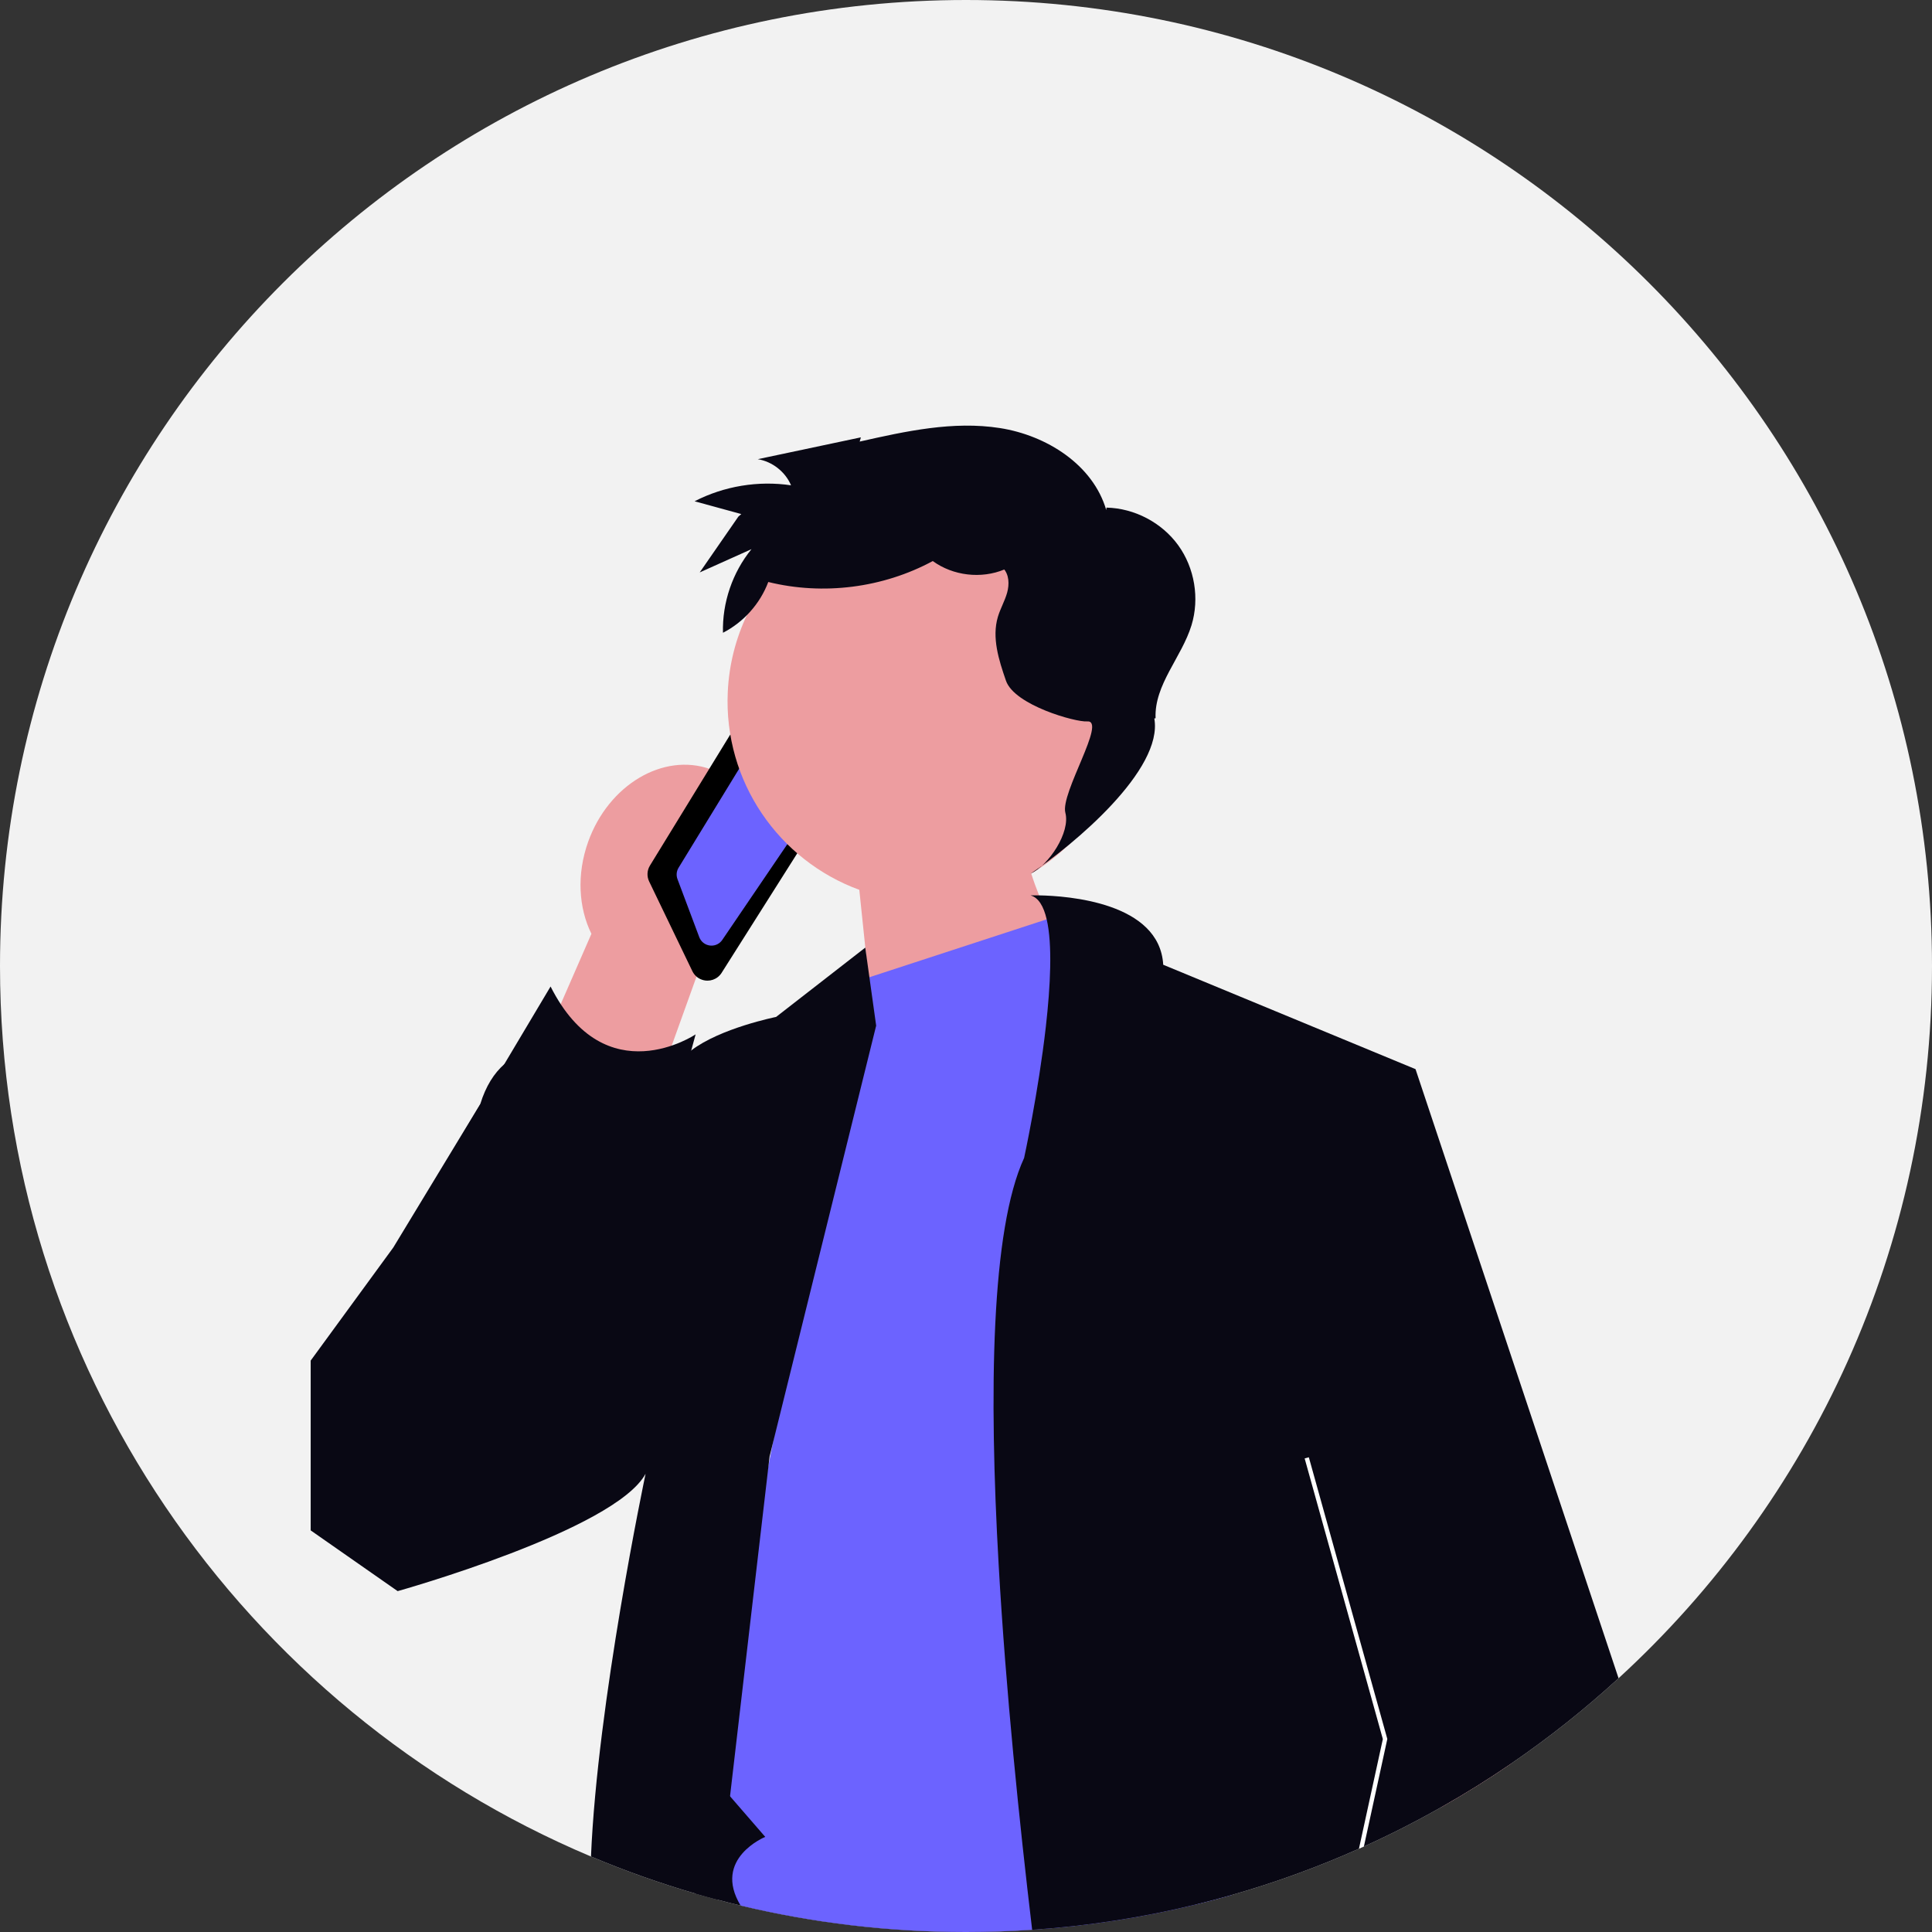
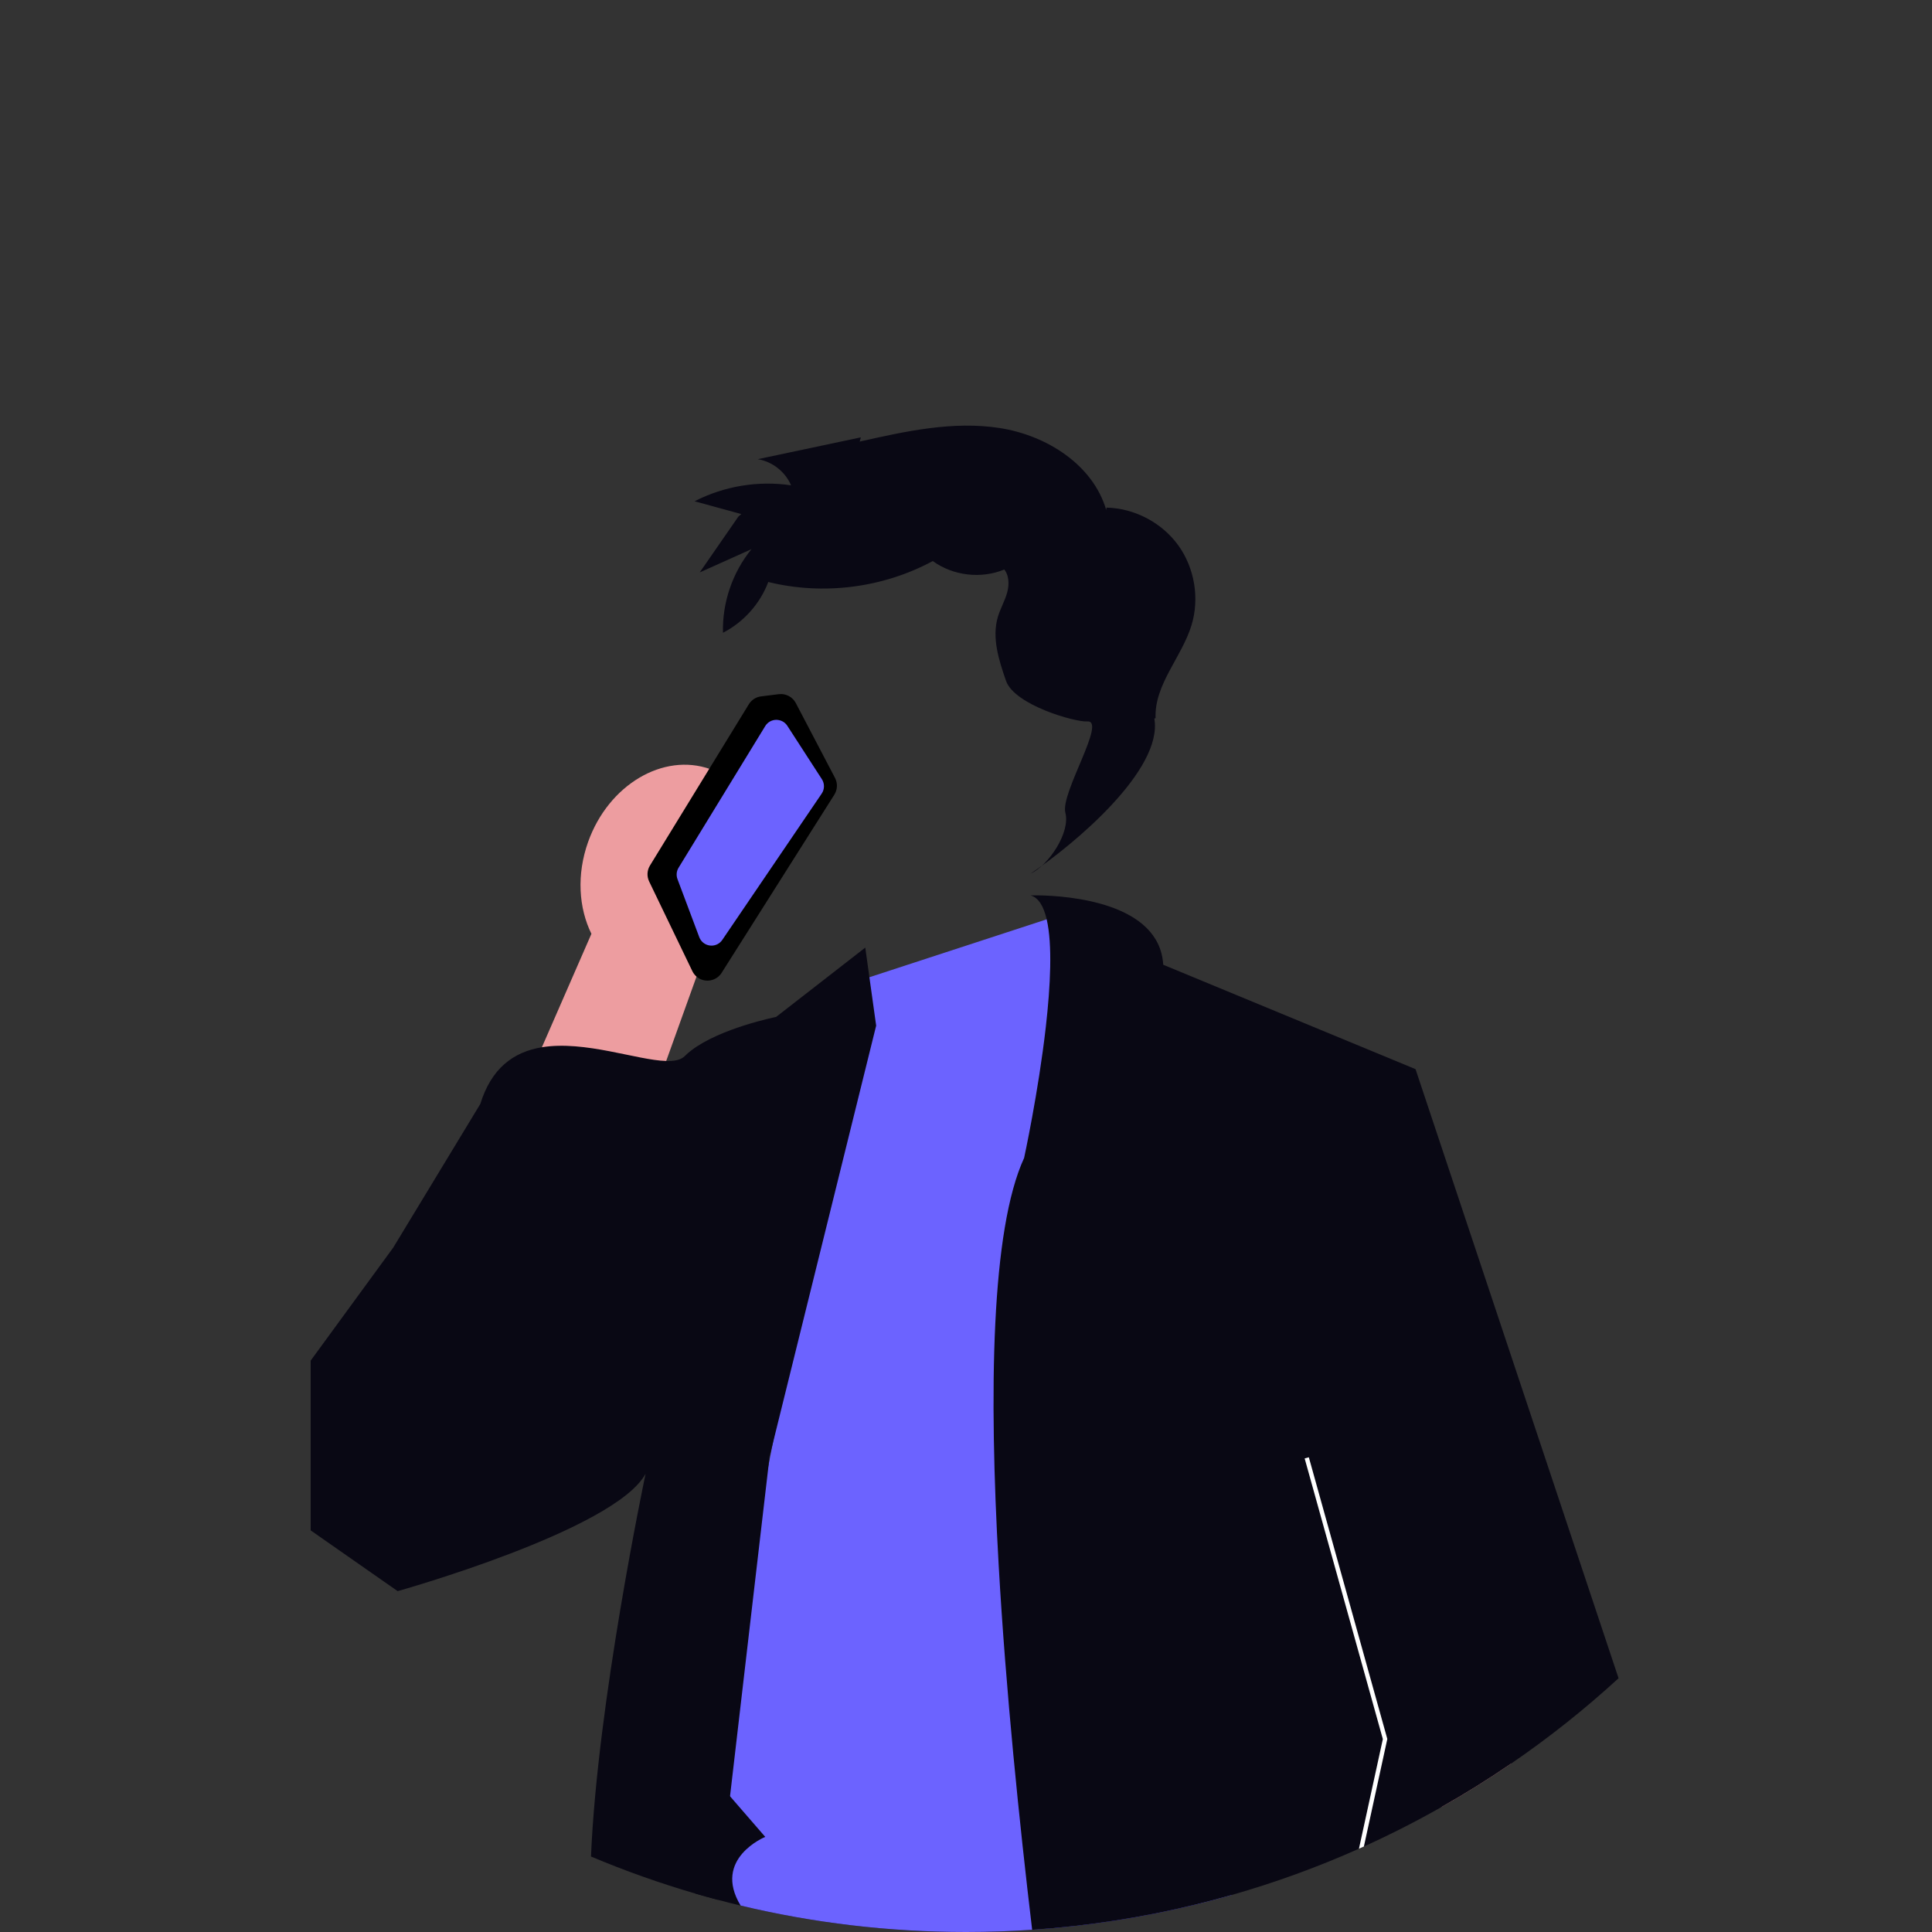
<svg xmlns="http://www.w3.org/2000/svg" role="img" viewBox="0 0 743 743" height="743" width="743">
  <rect x="0" y="0" width="743" height="743" fill="#333333" stroke="none" />
-   <path fill="#f2f2f2" d="M743,371.5c0,108.42-46.45,206-120.54,273.91-12.96,11.89-26.77,22.87-41.33,32.83-8.68,5.95-17.62,11.53-26.81,16.72-9.67,5.49-19.61,10.55-29.801,15.16-.63.29-1.26.57-1.899.85-15.8,7.05-32.19,13.021-49.061,17.83-4.52,1.29-9.069,2.5-13.659,3.61-20.381,4.98-41.42,8.28-62.96,9.73-8.41.57-16.891.86-25.44.86-29.85,0-58.87-3.52-86.68-10.17-2.91-.69-5.82-1.42-8.7-2.2-2.88-.75-5.75-1.55-8.601-2.38-13.76-4-27.189-8.78-40.239-14.28C93.74,657.66,0,525.52,0,371.5,0,166.33,166.33,0,371.5,0s371.5,166.33,371.5,371.5Z" />
  <path fill="#090814" d="M459.9,601.97v130.44c-20.381,4.98-41.42,8.28-62.96,9.73-8.41.57-16.891.86-25.44.86-29.85,0-58.87-3.52-86.68-10.17-2.91-.69-5.82-1.42-8.7-2.2-2.88-.75-5.75-1.55-8.601-2.38v-126.28h192.381Z" />
  <path fill="#ed9da0" d="M268.51,373.78l-53.593,149.127-53.592-12.323,66.122-151.462c-4.906-9.953-5.739-22.828-1.267-35.356,7.826-21.922,28.877-34.443,47.02-27.967,18.143,6.477,26.506,29.498,18.68,51.421-4.473,12.529-13.271,21.965-23.371,26.561l-0.0 0Z" />
  <path d="M272.078,377.134c-.492,0-.988-.056-1.478-.172-1.906-.446-3.488-1.714-4.337-3.478l-16.607-34.474c-.956-1.983-.838-4.288.314-6.165l38.016-62.006c1.029-1.678,2.741-2.78,4.693-3.025l6.85-.856c2.642-.322,5.268,1.037,6.508,3.404l15.095,28.817c1.063,2.032.962,4.497-.263,6.438l-43.353,68.517c-.4.631-.9,1.181-1.485,1.637-1.147.894-2.534,1.362-3.952,1.362Z" />
  <path fill="#6c63ff" d="M273.628,363.664c-.199,0-.4-.011-.603-.036-1.869-.222-3.442-1.456-4.104-3.218l-8.377-22.314c-.547-1.459-.395-3.057.417-4.383l33.328-54.483c.905-1.48,2.48-2.377,4.215-2.4,1.807.021,3.336.836,4.282,2.294l13.283,20.526c1.098,1.696,1.073,3.875-.062,5.548l-38.235,56.269c-.943,1.389-2.493,2.197-4.143,2.197Z" />
-   <path fill="#ed9da0" d="M434.115,273.282c1.984-42.59-30.933-78.724-73.523-80.708-42.59-1.984-78.724,30.933-80.708,73.523-1.609,34.54,19.739,64.831,50.584,76.106l10.318,99.217,78.948-59.791s-15.444-21.677-23.15-45.667c21.453-12.841,36.28-35.833,37.531-62.681h0Z" />
  <path fill="#6c63ff" d="M280.75,690.8l-8.21-9.47,15.5-79.36,7.56-38.71,1.521-7.82,30.63-156.82,3.34-21.74,2.891-.94.369-.12,68.181-22.27.93-.31,9.6-3.13,25.931,20.91,34.569,357.78c-4.52,1.29-9.069,2.5-13.659,3.61-20.381,4.98-41.42,8.28-62.96,9.73-8.41.57-16.891.86-25.44.86-29.85,0-58.87-3.52-86.68-10.17-10.95-18.09,9.47-26.41,9.47-26.41l-13.54-15.62Z" />
  <path fill="#090814" d="M336.95,394.44l-.74,2.98-39.09,158.02-1.16,4.71-.36,3.11-4.51,38.71-10.34,88.83-4.63,39.83c-2.88-.75-5.75-1.55-8.601-2.38-13.76-4-27.189-8.78-40.239-14.28,2.46-59.05,20.7-145.76,21-147.21-11.75,21.74-95.351,45.15-95.351,45.15l-33.449-23.36v-65.3l31.779-43.5,33.46-55.2c2.13-6.91,5.311-11.83,9.2-15.26,4.16-3.69,9.13-5.66,14.48-6.54,16.47-2.7,36.56,4.97,47.8,5.28,3.18.1,5.66-.4,7.14-1.88.75-.75,1.58-1.47,2.48-2.16,11.16-8.6,32.649-12.9,32.649-12.9l34.29-26.66.09.62,1.5,10.77,2.601,18.62Z" />
  <path fill="#090814" d="M386.266,219c-8.919,3.712-19.729,2.443-27.546-3.233-19.134,10.333-42.148,13.262-63.26,8.051-3.145,8.351-9.483,15.454-17.423,19.526-.313-11.56,3.652-23.188,10.962-32.15-6.636,2.982-13.272,5.965-19.908,8.947,4.955-7.157,9.91-14.314,14.865-21.47l1.13-.977c-5.989-1.639-11.978-3.278-17.967-4.917,11.325-5.837,24.499-8.016,37.101-6.137-2.21-5.214-7.215-9.142-12.804-10.05,13.217-2.798,26.434-5.595,39.651-8.393l-.452,1.627c17.728-3.995,35.971-8.012,53.925-5.2,17.954,2.812,35.801,14.083,40.898,31.527l.084-.936c10.765.236,21.289,5.759,27.597,14.485,6.309,8.725,8.256,20.45,5.106,30.746-3.778,12.35-14.371,22.856-13.816,35.76l-.486.101c3.507,19.706-30.963,48.541-47.593,59.679,7.046-3.286,15.377-15.905,13.383-23.42-1.994-7.515,16.113-35.769,8.364-35.129-4.35.359-27.96-6.234-31.21-15.66-2.739-7.941-5.5-16.526-3.1-24.576.947-3.176,2.662-6.086,3.552-9.278s.786-6.982-1.503-9.378l.448.454Z" />
-   <path fill="#090814" d="M235.332,515.493l32.191-117.707s-34.678,23.42-55.787-18.401l-58.802,98.697,82.398,37.411Z" />
  <path fill="#ed9da0" d="M581.13,678.24c-8.68,5.95-17.62,11.53-26.81,16.72l7.6-21.14,19.21,4.42Z" />
  <path fill="#090814" d="M622.46,645.41c-12.96,11.89-26.77,22.87-41.33,32.83-8.68,5.95-17.62,11.53-26.81,16.72-9.67,5.49-19.61,10.55-29.801,15.16-.63.29-1.26.57-1.899.85-15.8,7.05-32.19,13.021-49.061,17.83-4.52,1.29-9.069,2.5-13.659,3.61-20.381,4.98-41.42,8.28-62.96,9.73-4.921-41.3-10.12-91.87-12.87-140.17-3.801-66.69-2.931-129.04,9.779-156.65,0,0,5.48-25.18,8.351-50.41,1.8-15.84,2.58-31.69.33-41.36-1.16-5.01-3.141-8.36-6.2-9.2,0,0,1.22-.04,3.27-.01h.011c11.05.2,46.33,2.71,47.739,26.68l97.03,40.15,78.08,234.24Z" />
  <path fill="#fff" d="M533.53,668.76l-9.011,41.36c-.63.29-1.26.57-1.899.85l9.189-42.16-30.069-107.93,1.609-.44,30.181,108.32Z" />
</svg>